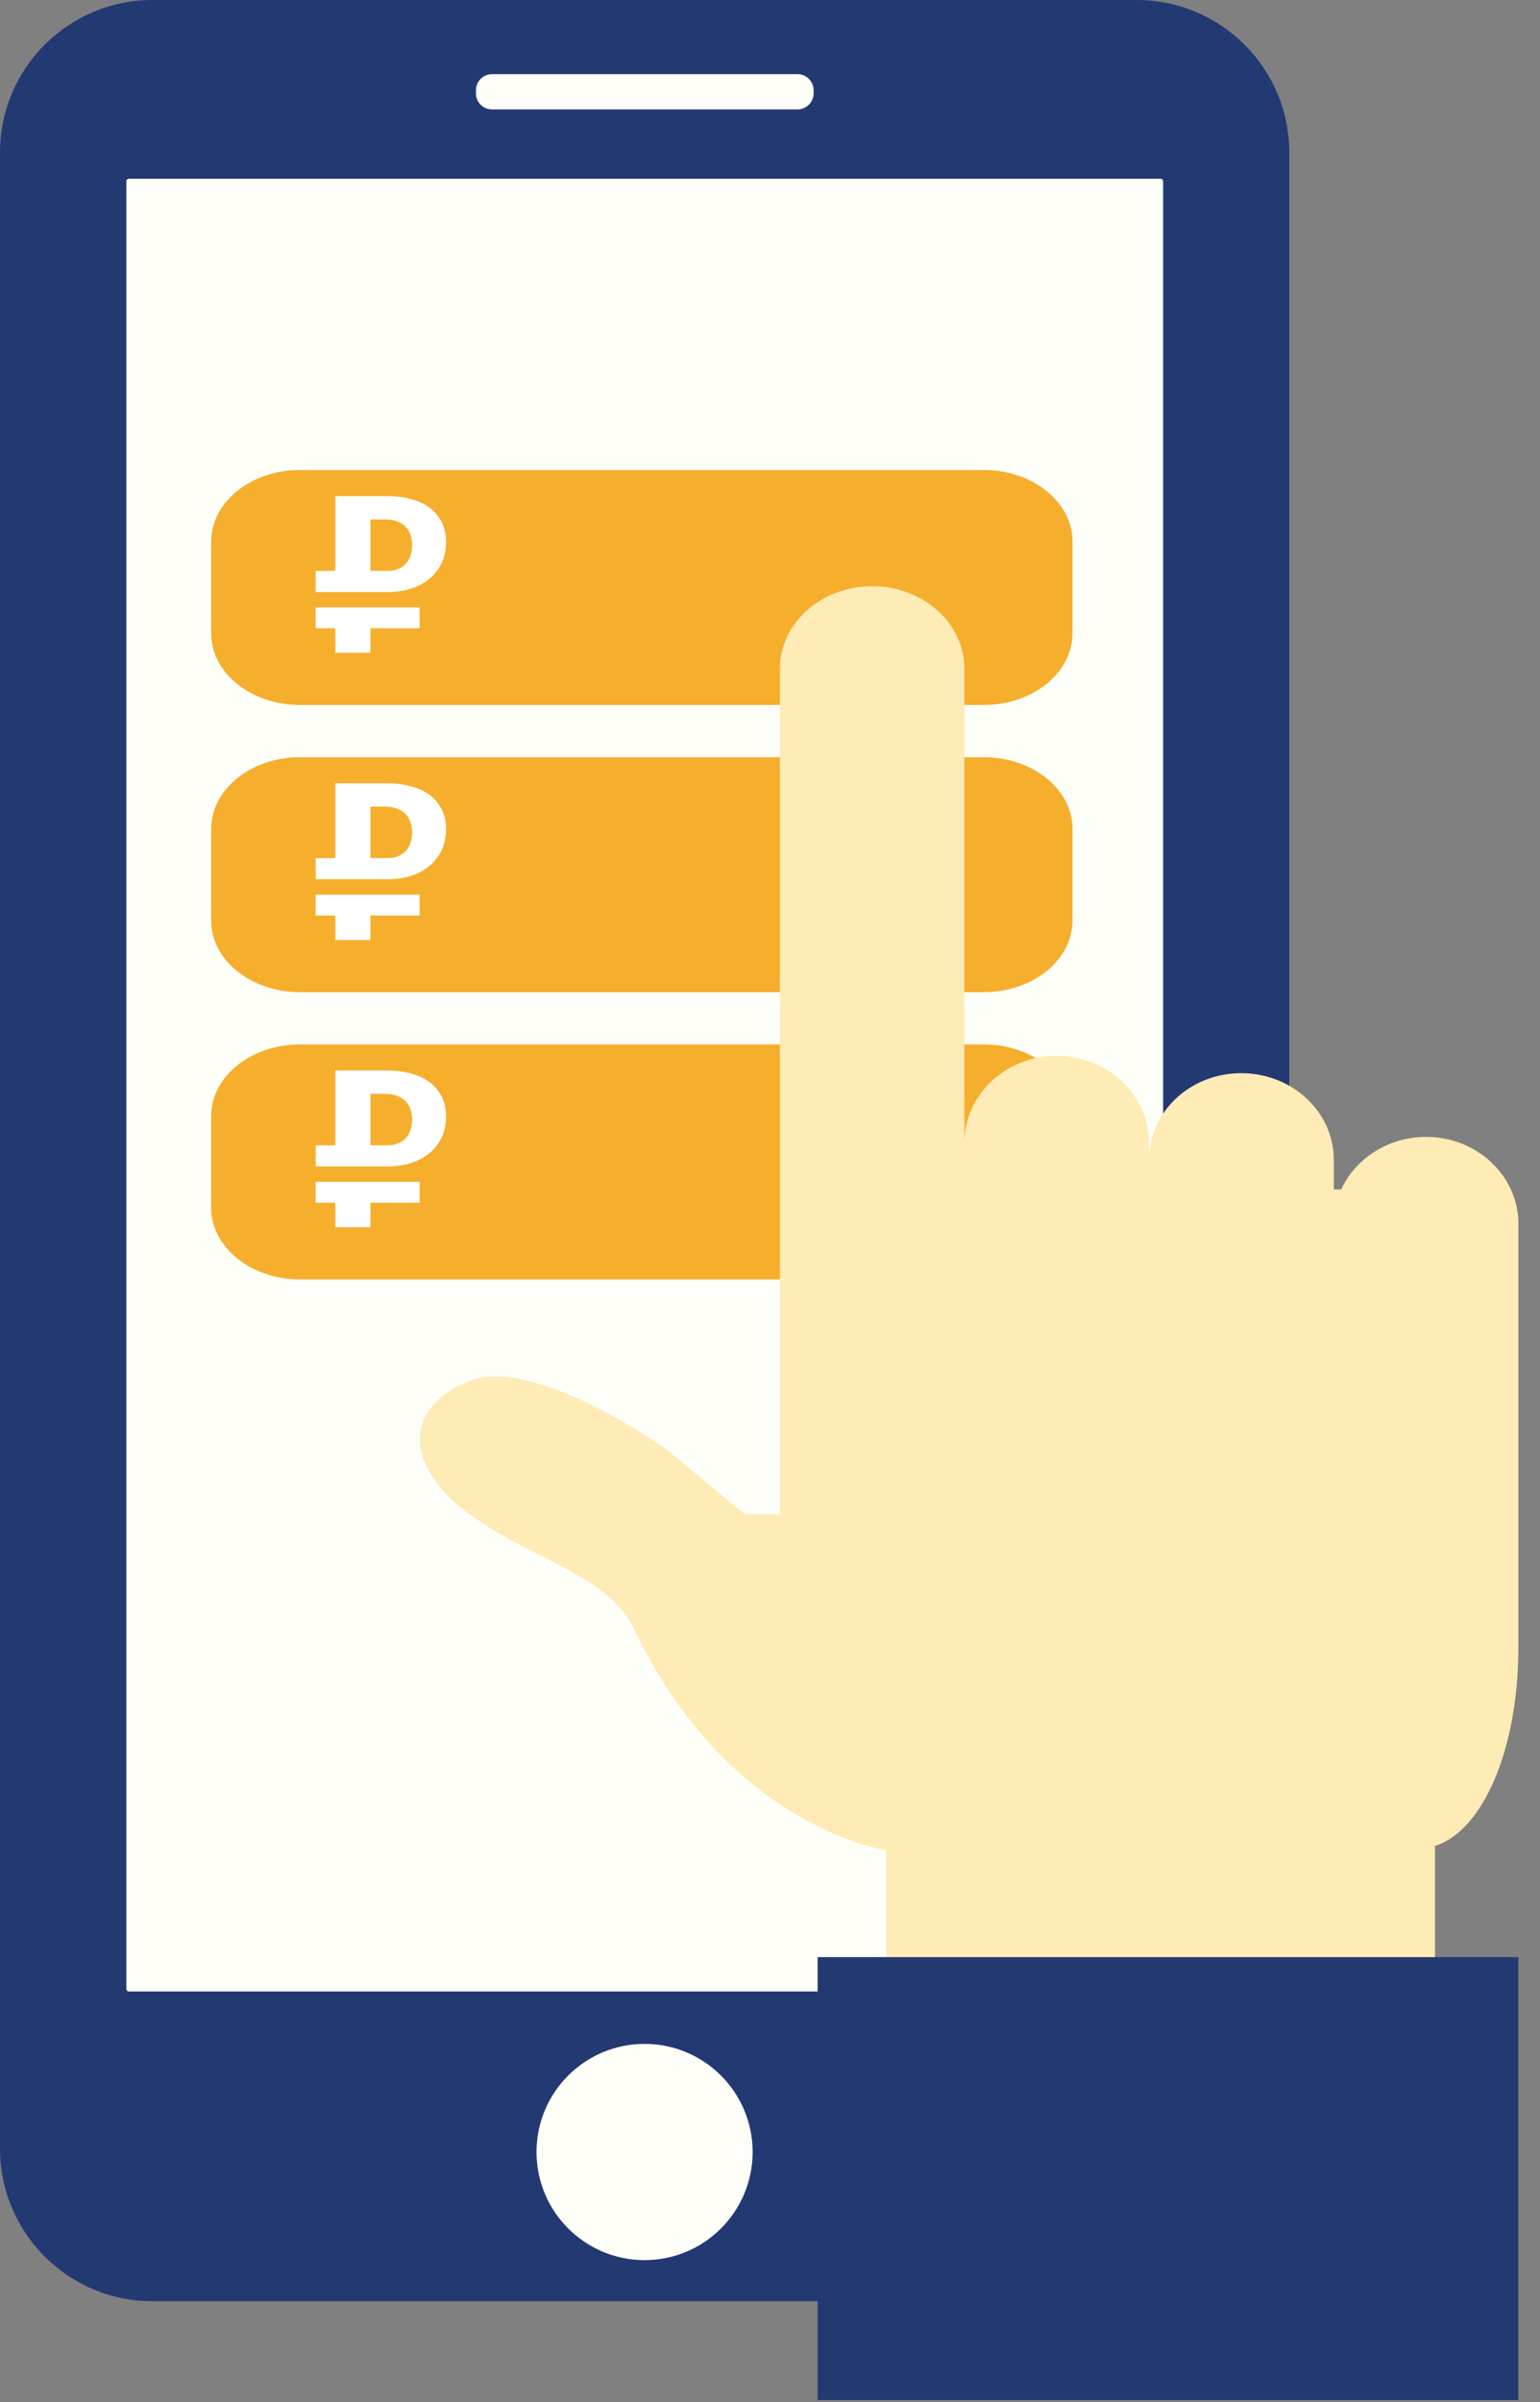
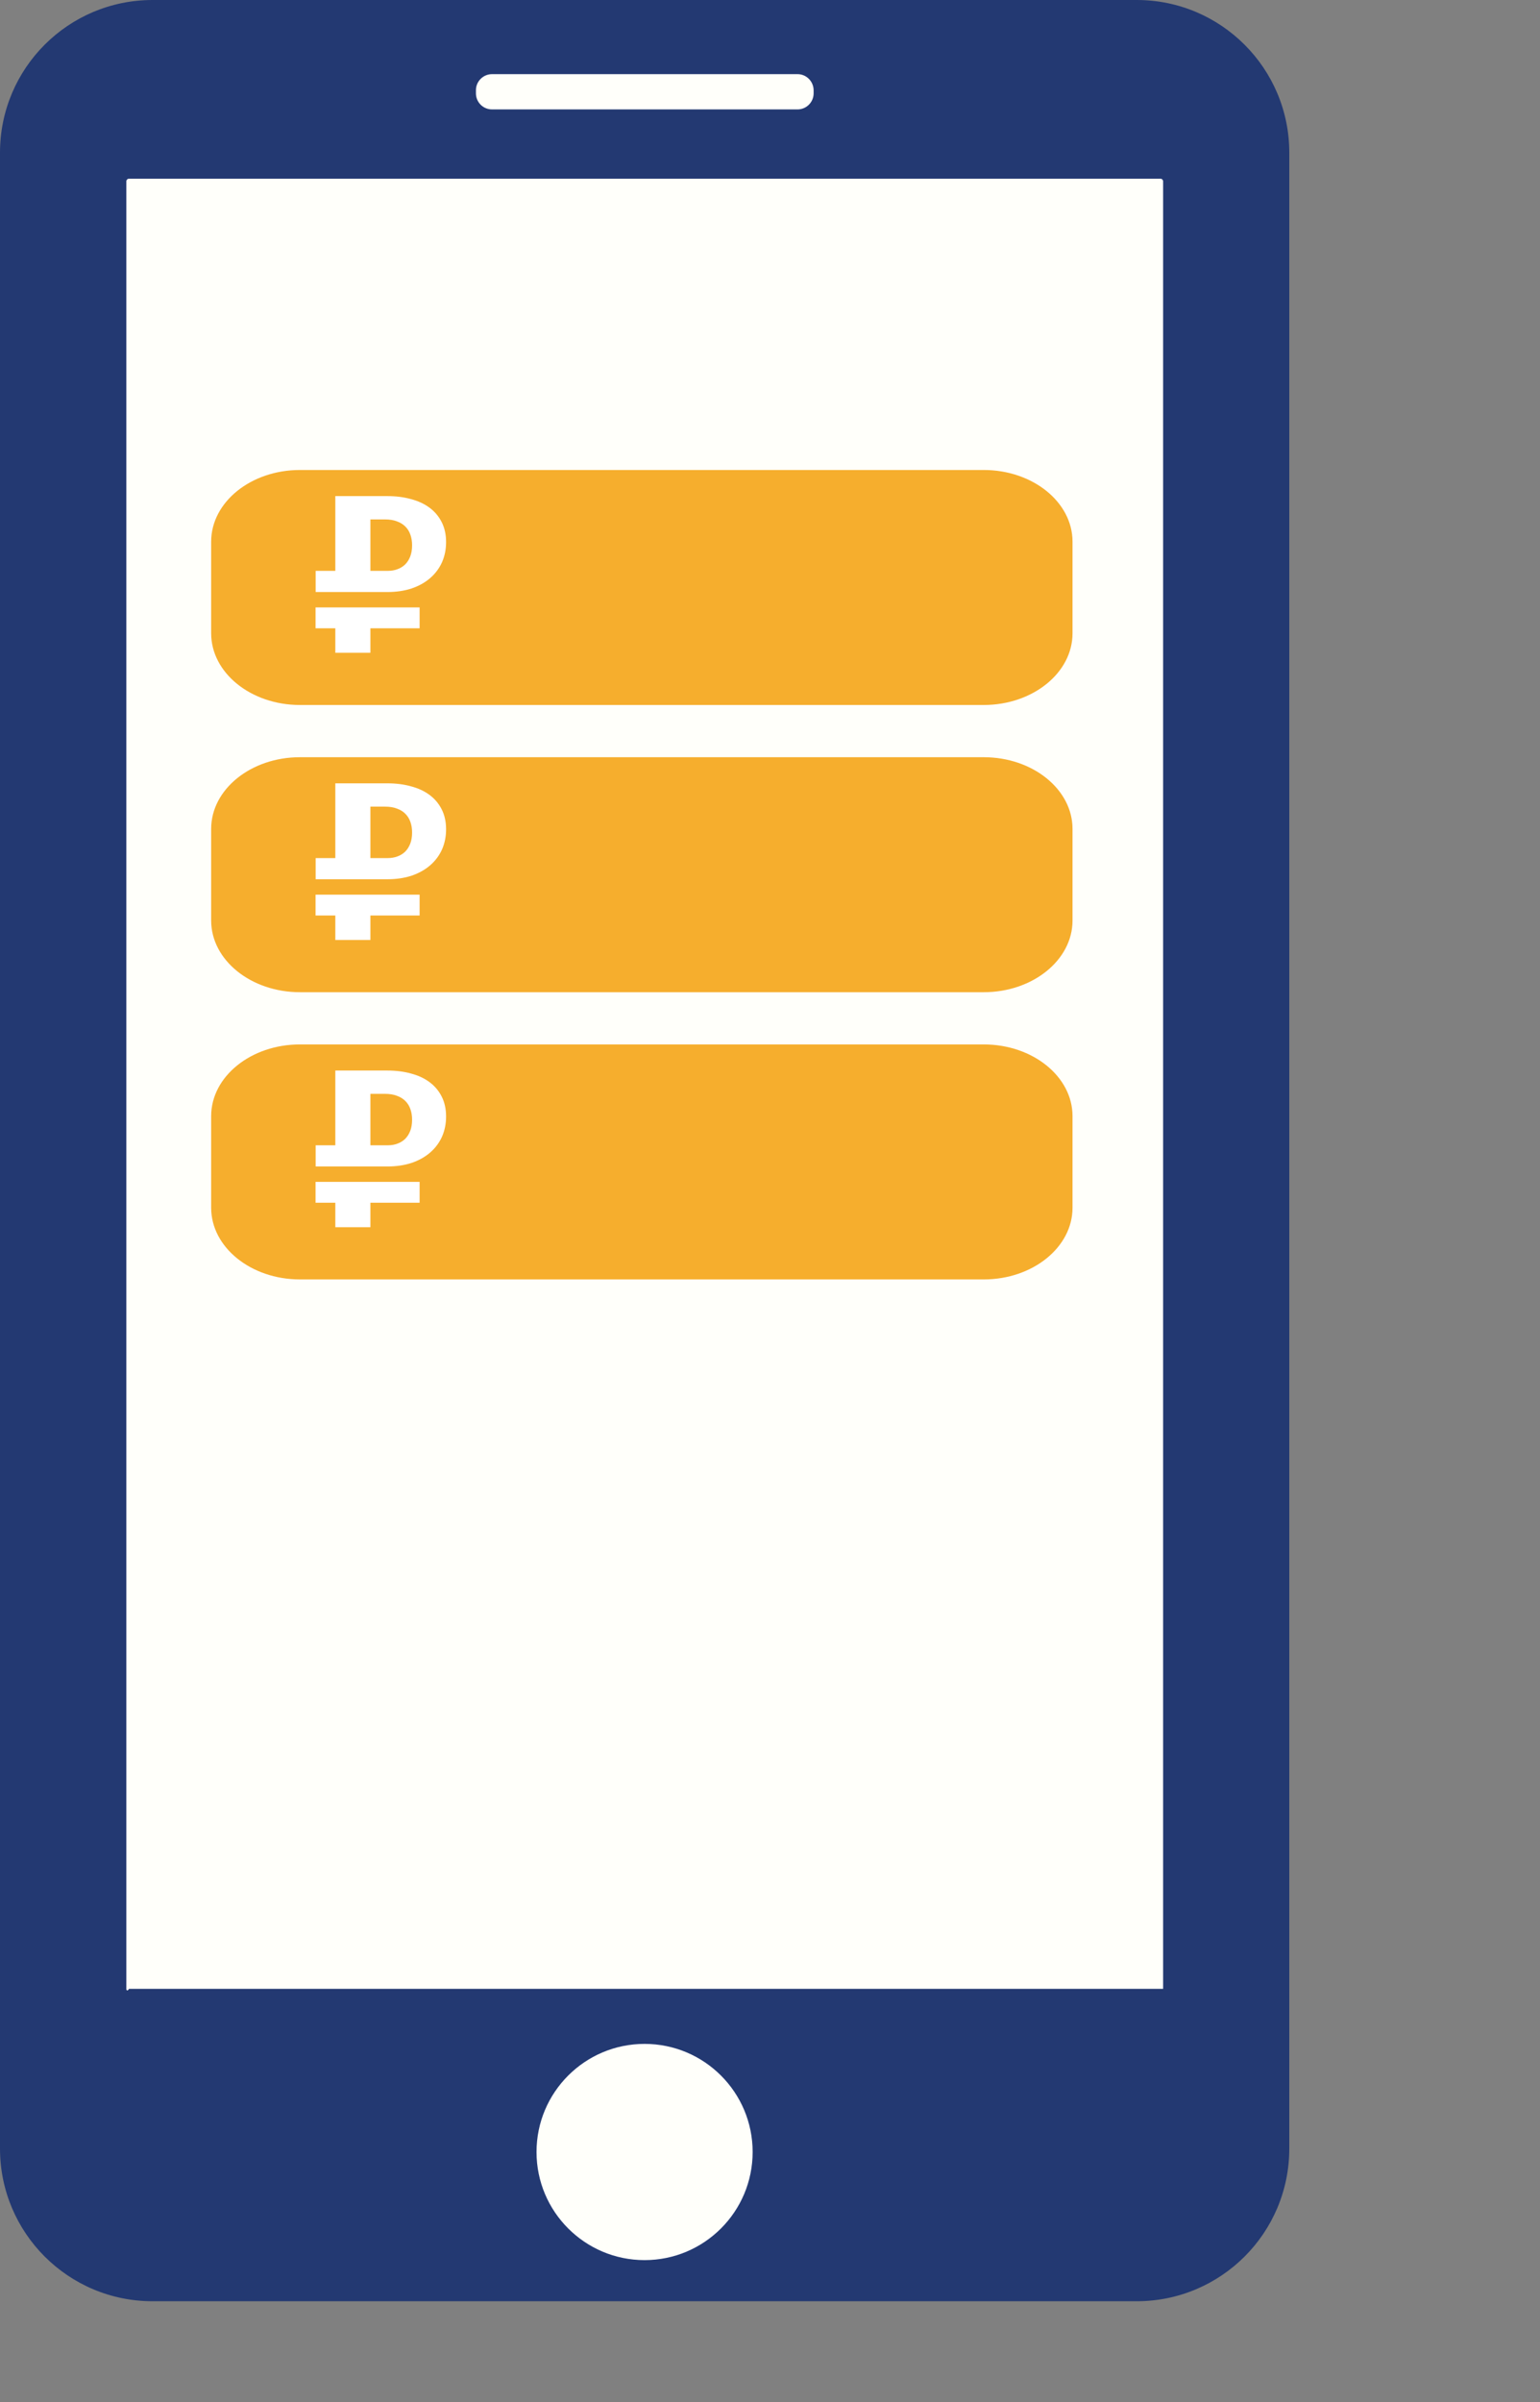
<svg xmlns="http://www.w3.org/2000/svg" width="59" height="92" viewBox="0 0 59 92" fill="none">
  <rect x="0" y="0" width="59" height="92" fill="#808080" stroke="none" />
  <path d="M43.548 0H5.846C2.616 0 0 2.616 0 5.846V82.288C0 85.518 2.616 88.134 5.846 88.134H43.548C46.778 88.134 49.395 85.518 49.395 82.288V5.846C49.395 2.62 46.778 0 43.548 0Z" fill="#233972" />
-   <path d="M4.84 76.17V6.946C4.84 6.891 4.886 6.845 4.941 6.845H44.46C44.515 6.845 44.561 6.891 44.561 6.946V76.17C44.561 76.225 44.515 76.271 44.46 76.271H4.941C4.886 76.271 4.84 76.229 4.84 76.17Z" fill="#FFFFFA" />
+   <path d="M4.84 76.17V6.946C4.84 6.891 4.886 6.845 4.941 6.845H44.46C44.515 6.845 44.561 6.891 44.561 6.946V76.17H4.941C4.886 76.271 4.84 76.229 4.84 76.17Z" fill="#FFFFFA" />
  <path d="M28.835 82.418C28.835 80.132 26.981 78.278 24.695 78.278C22.409 78.278 20.555 80.132 20.555 82.418C20.555 84.704 22.409 86.559 24.695 86.559C26.981 86.559 28.835 84.704 28.835 82.418Z" fill="#FFFFFA" />
  <path d="M30.558 2.84H18.848C18.514 2.84 18.234 3.115 18.234 3.454V3.576C18.234 3.915 18.509 4.19 18.848 4.19H30.558C30.892 4.19 31.171 3.915 31.171 3.576V3.454C31.167 3.115 30.892 2.84 30.558 2.84Z" fill="#FFFFFA" />
  <path d="M41.09 24.256C41.09 25.769 39.566 27 37.688 27H11.491C9.613 27 8.09 25.769 8.09 24.256V20.744C8.09 19.231 9.613 18 11.491 18H37.688C39.566 18 41.09 19.231 41.09 20.744V24.256Z" fill="#F6AE2D" />
  <path d="M12.094 21.863H12.847V19H14.838C15.168 19 15.471 19.038 15.746 19.115C16.024 19.188 16.261 19.299 16.458 19.446C16.657 19.594 16.812 19.778 16.923 19.999C17.034 20.218 17.09 20.472 17.09 20.761C17.09 21.04 17.038 21.296 16.935 21.531C16.831 21.763 16.681 21.965 16.484 22.137C16.29 22.306 16.054 22.439 15.776 22.535C15.499 22.627 15.186 22.674 14.838 22.674H12.094V21.863ZM14.191 21.863H14.864C14.993 21.863 15.113 21.842 15.224 21.801C15.337 21.76 15.436 21.7 15.519 21.621C15.602 21.539 15.668 21.437 15.716 21.314C15.764 21.191 15.788 21.048 15.788 20.884C15.788 20.734 15.766 20.599 15.723 20.479C15.681 20.356 15.616 20.252 15.53 20.167C15.445 20.08 15.336 20.013 15.205 19.967C15.076 19.917 14.925 19.893 14.751 19.893H14.191V21.863ZM12.09 23.264H16.076V24.062H14.191V25H12.847V24.062H12.09V23.264Z" fill="white" />
  <path d="M41.09 35.256C41.09 36.769 39.566 38 37.688 38H11.491C9.613 38 8.09 36.769 8.09 35.256V31.744C8.09 30.231 9.613 29 11.491 29H37.688C39.566 29 41.09 30.231 41.09 31.744V35.256Z" fill="#F6AE2D" />
  <path d="M12.094 32.863H12.847V30H14.838C15.168 30 15.471 30.038 15.746 30.115C16.024 30.188 16.261 30.299 16.458 30.446C16.657 30.594 16.812 30.778 16.923 30.999C17.034 31.218 17.09 31.472 17.09 31.761C17.09 32.04 17.038 32.296 16.935 32.531C16.831 32.763 16.681 32.965 16.484 33.137C16.29 33.306 16.054 33.439 15.776 33.535C15.499 33.627 15.186 33.674 14.838 33.674H12.094V32.863ZM14.191 32.863H14.864C14.993 32.863 15.113 32.842 15.224 32.801C15.337 32.76 15.436 32.7 15.519 32.621C15.602 32.539 15.668 32.437 15.716 32.314C15.764 32.191 15.788 32.048 15.788 31.884C15.788 31.734 15.766 31.599 15.723 31.479C15.681 31.356 15.616 31.252 15.53 31.167C15.445 31.08 15.336 31.013 15.205 30.967C15.076 30.917 14.925 30.893 14.751 30.893H14.191V32.863ZM12.09 34.264H16.076V35.062H14.191V36H12.847V35.062H12.09V34.264Z" fill="white" />
  <path d="M41.09 46.256C41.09 47.769 39.566 49 37.688 49H11.491C9.613 49 8.09 47.769 8.09 46.256V42.744C8.09 41.231 9.613 40 11.491 40H37.688C39.566 40 41.09 41.231 41.09 42.744V46.256Z" fill="#F6AE2D" />
  <path d="M12.094 43.863H12.847V41H14.838C15.168 41 15.471 41.038 15.746 41.115C16.024 41.188 16.261 41.299 16.458 41.446C16.657 41.594 16.812 41.778 16.923 41.999C17.034 42.218 17.09 42.472 17.09 42.761C17.09 43.04 17.038 43.296 16.935 43.531C16.831 43.763 16.681 43.965 16.484 44.137C16.29 44.306 16.054 44.439 15.776 44.535C15.499 44.627 15.186 44.674 14.838 44.674H12.094V43.863ZM14.191 43.863H14.864C14.993 43.863 15.113 43.842 15.224 43.801C15.337 43.76 15.436 43.7 15.519 43.621C15.602 43.539 15.668 43.437 15.716 43.314C15.764 43.191 15.788 43.048 15.788 42.884C15.788 42.734 15.766 42.599 15.723 42.478C15.681 42.356 15.616 42.252 15.53 42.167C15.445 42.08 15.336 42.013 15.205 41.967C15.076 41.917 14.925 41.893 14.751 41.893H14.191V43.863ZM12.09 45.264H16.076V46.062H14.191V47H12.847V46.062H12.09V45.264Z" fill="white" />
-   <path d="M54.637 43.541C53.188 43.541 51.93 44.369 51.383 45.553H51.102V44.428C51.102 42.594 49.52 41.101 47.552 41.101C45.6 41.101 44.017 42.58 44.017 44.428V43.763C44.017 41.929 42.435 40.435 40.483 40.435C38.53 40.435 36.948 41.929 36.948 43.763V25.615C36.948 23.87 35.365 22.45 33.413 22.45C31.461 22.45 29.878 23.87 29.878 25.615V57.991H28.532L25.574 55.536C25.574 55.536 20.516 51.898 17.987 52.889C15.458 53.879 15.458 56.142 17.987 57.991C20.516 59.84 23.296 60.284 24.302 62.413C27.364 68.847 32.259 70.578 33.96 70.859V80.31H54.977V70.696C56.826 70.119 58.172 66.954 58.172 63.109V46.869C58.172 45.035 56.589 43.541 54.637 43.541Z" fill="#FFEBB5" />
-   <path d="M58.169 74.955H31.324V91.919H58.169V74.955Z" fill="#233972" />
</svg>